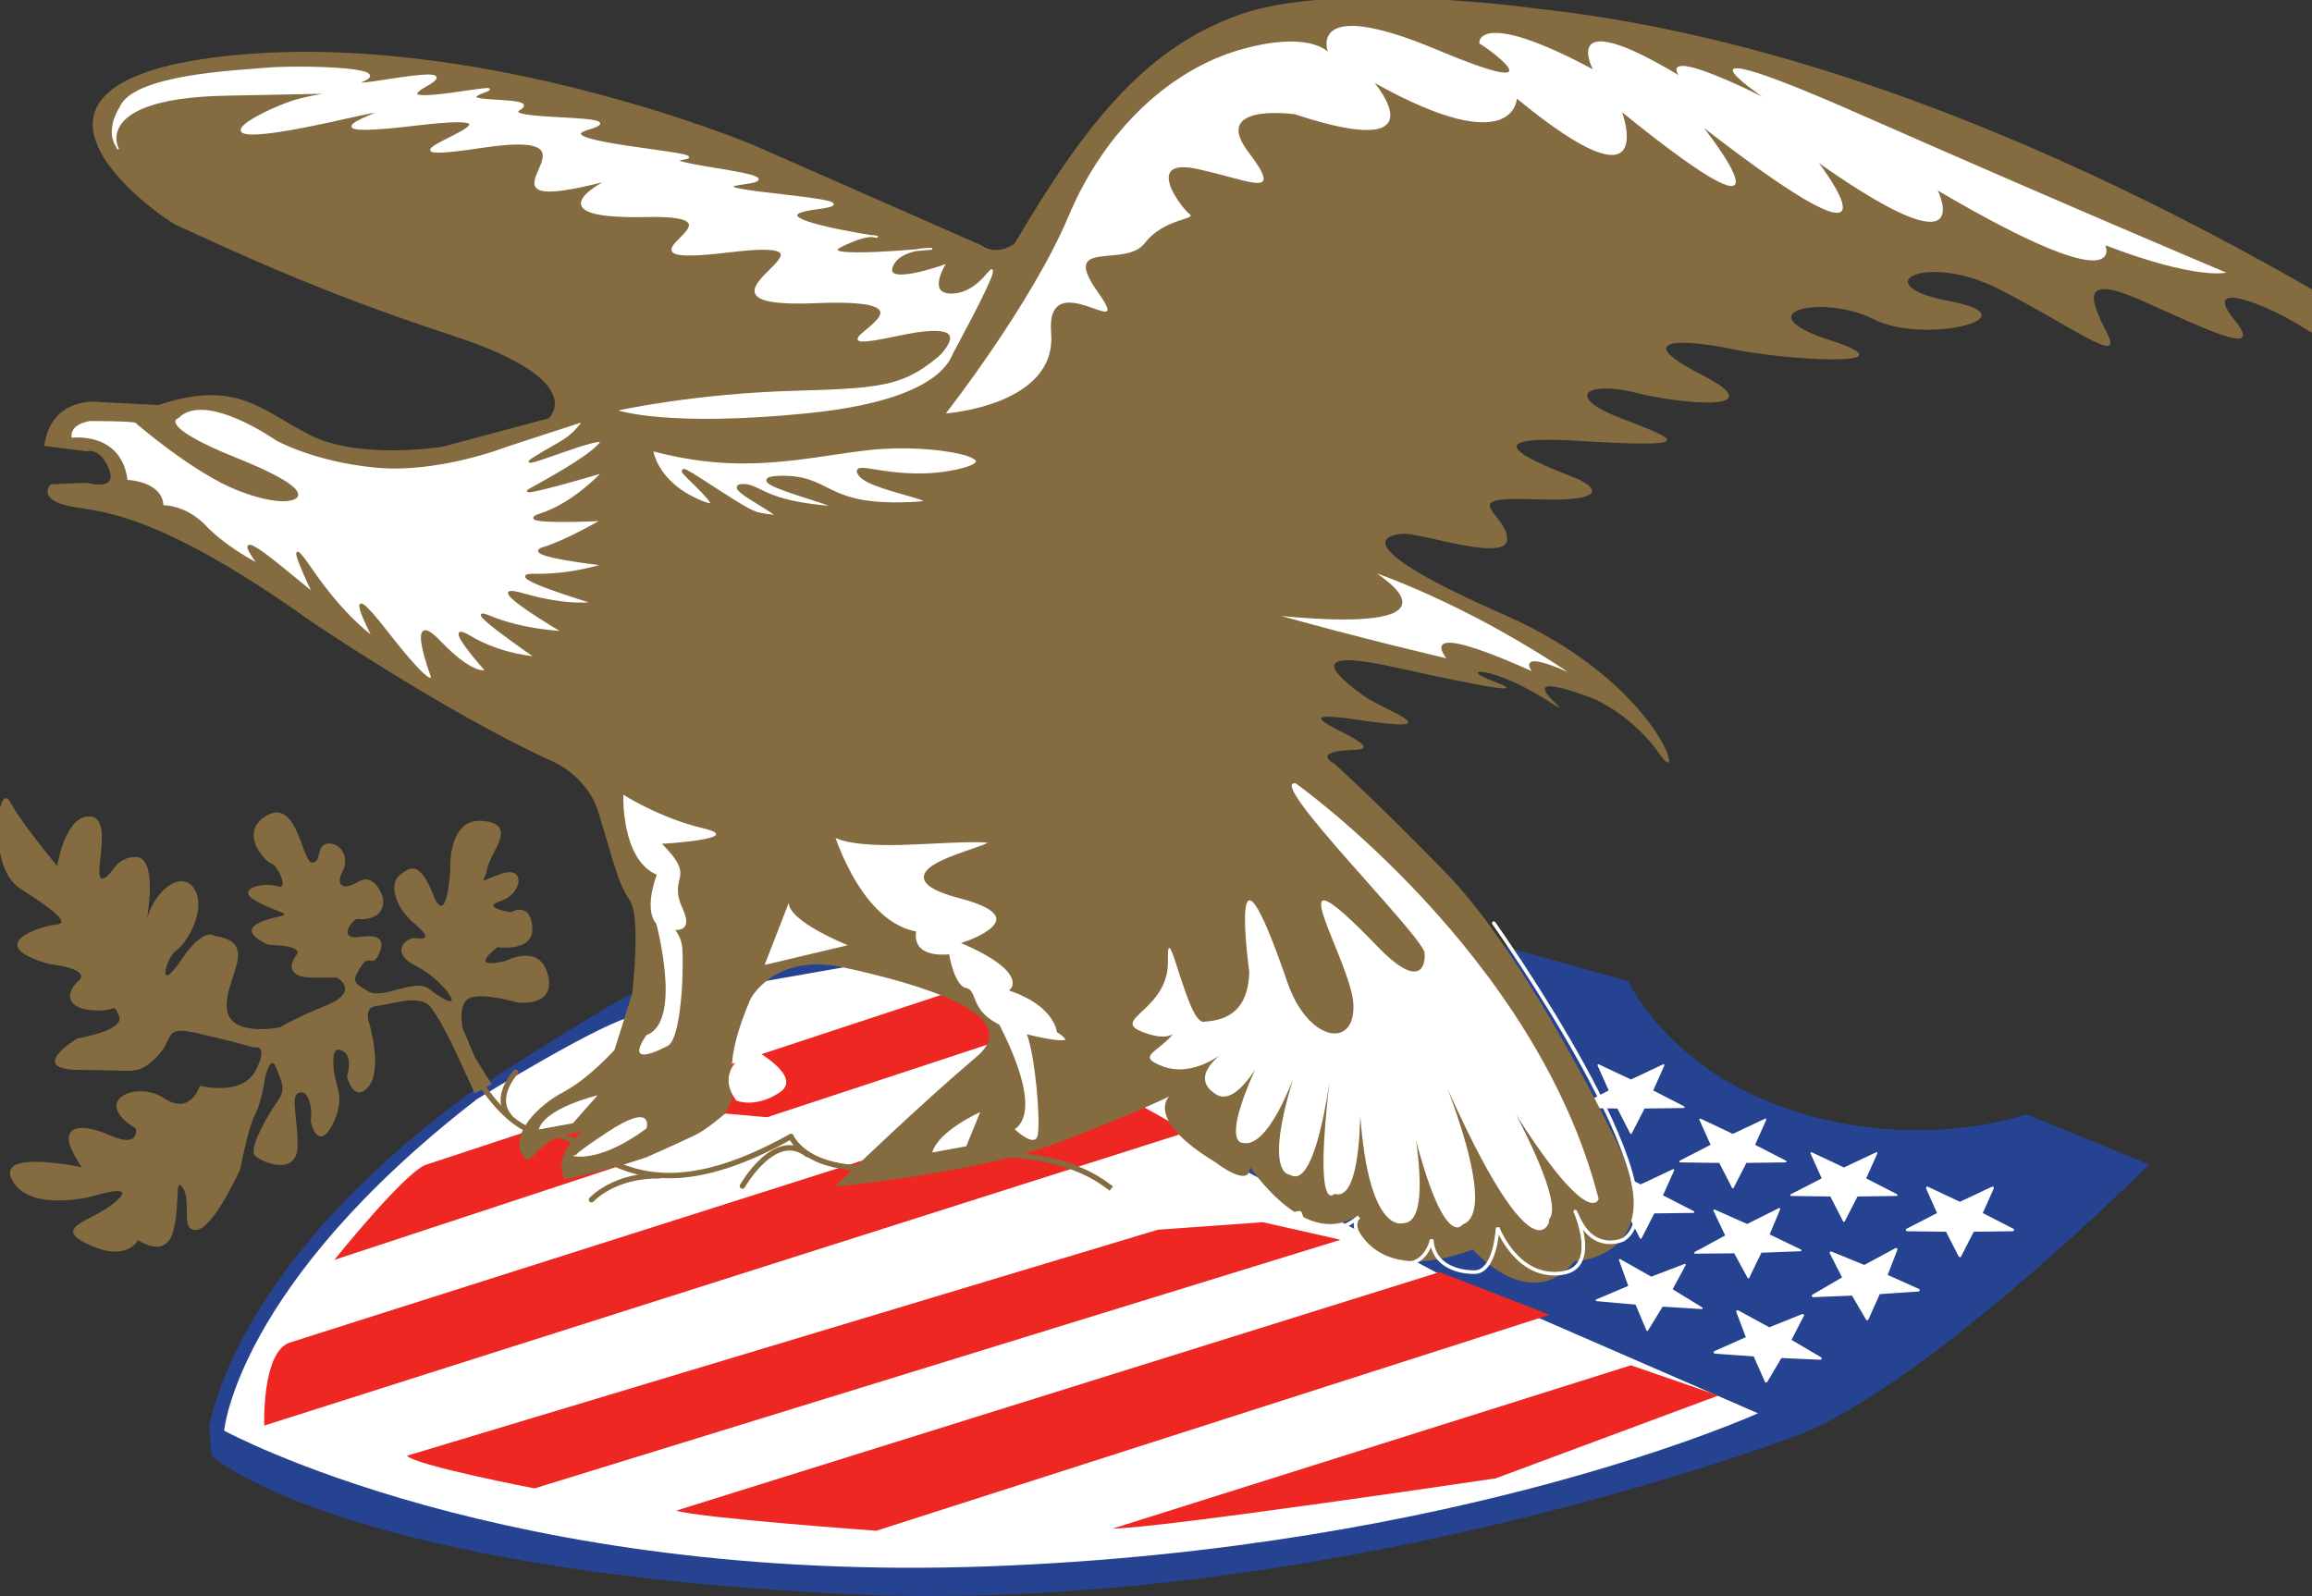
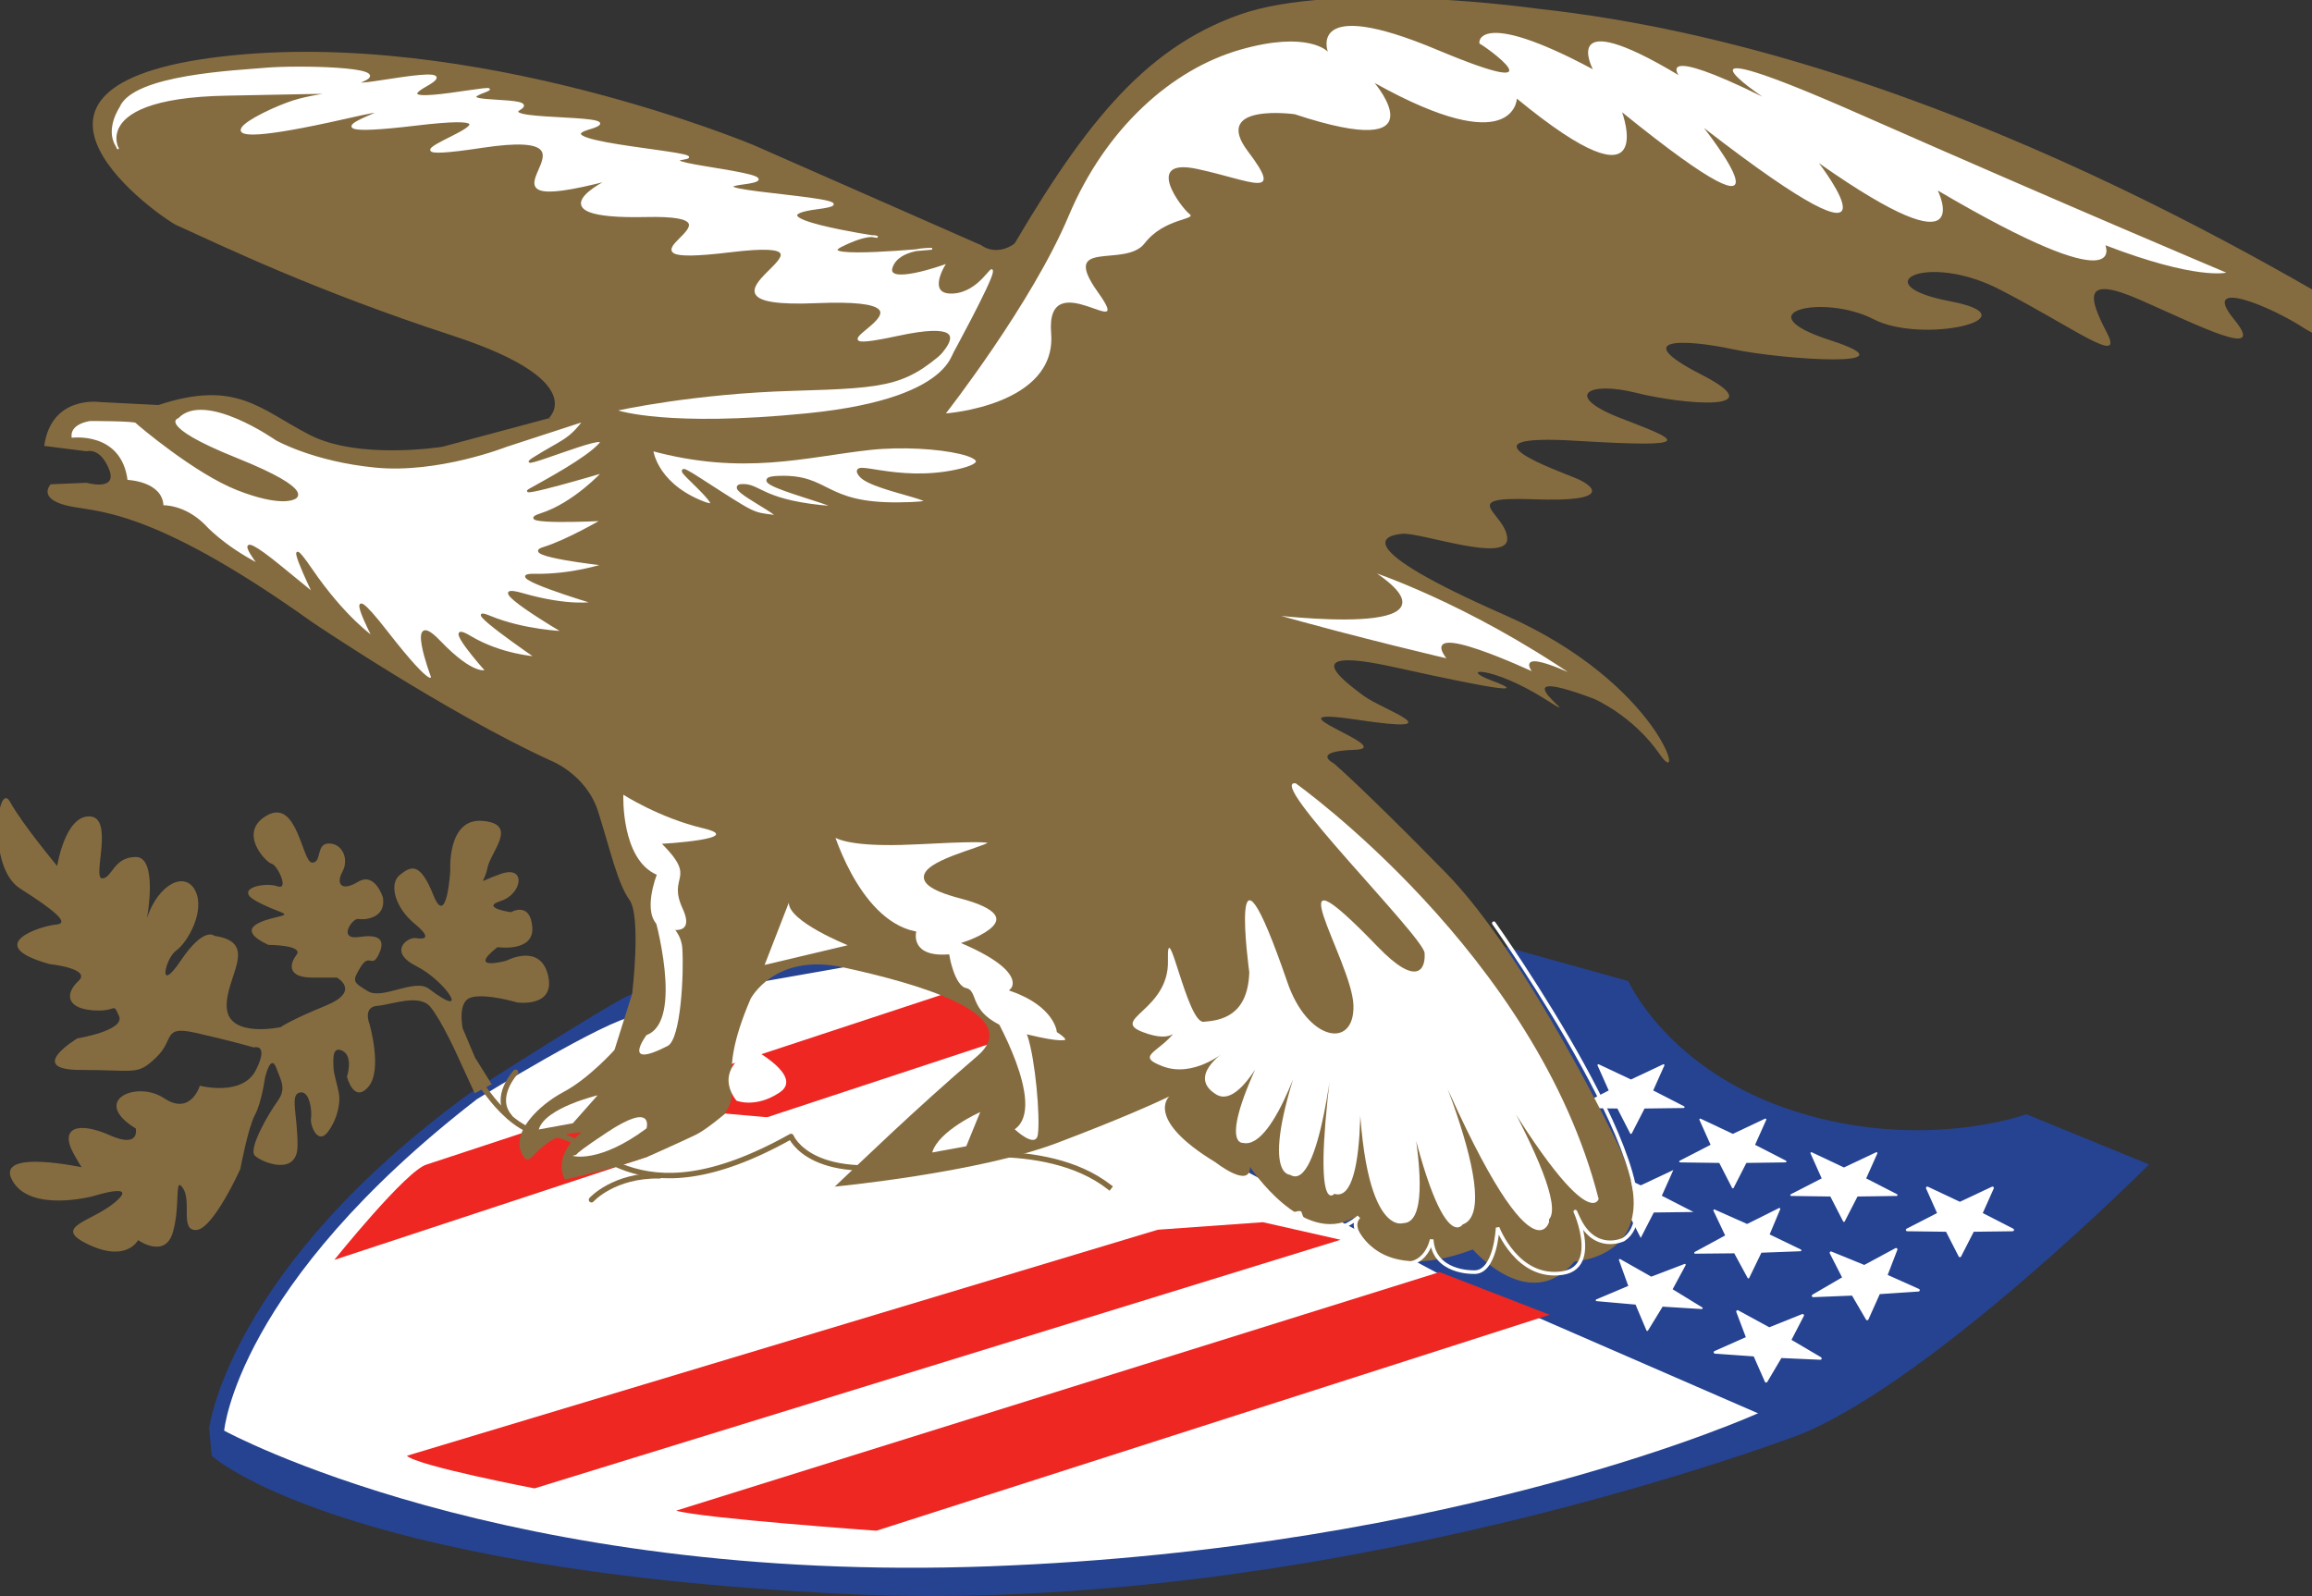
<svg xmlns="http://www.w3.org/2000/svg" width="323" height="223" viewBox="0 0 323 223" fill="none">
  <rect x="0" y="0" width="323" height="223" fill="#333333" stroke="none" />
  <g clip-path="url(#clip0_1795_845)">
    <mask id="mask0_1795_845" style="mask-type:luminance" maskUnits="userSpaceOnUse" x="-97" y="-57" width="493" height="356">
      <path d="M-96.788 -56.989H395.839V298.572H-96.788V-56.989Z" fill="white" />
    </mask>
    <g mask="url(#mask0_1795_845)">
      <path d="M251.973 200.244C251.973 200.244 185.232 226.04 117.693 222.701C46.705 219.194 29.573 203.408 29.573 203.408L29.22 199.544C29.22 199.544 32.02 177.087 65.939 152.524C65.939 152.524 84.472 140.591 88.319 138.843C92.167 137.085 117.693 131.826 117.693 131.826L154.758 124.104L251.973 200.244Z" fill="#264391" />
      <path d="M245.678 197.437C245.678 197.437 204.068 216.387 138.324 218.847C70.511 221.374 31.319 199.897 31.319 199.897C31.319 199.897 33.068 179.542 66.638 153.574C66.638 153.574 84.822 142.346 88.666 141.996C92.513 141.645 100.907 138.138 100.907 138.138L120.839 134.628L142.168 129.366L168.396 133.927L183.433 145.856L245.678 197.437Z" fill="white" />
      <path d="M66.361 147.765L64.633 143.672C64.512 142.996 64.024 139.886 65.805 139.368C67.897 138.76 72.254 140.065 72.254 140.065C72.254 140.065 77.658 140.841 76.561 136.268C75.46 131.703 70.754 134.227 70.754 134.227C70.754 134.227 65.103 135.8 69.5 132.336C69.5 132.336 74.676 133.123 74.363 129.501C74.049 125.88 71.381 127.456 71.381 127.456C71.381 127.456 66.988 126.827 69.97 125.88C72.952 124.936 73.579 120.843 69.97 122.101C66.361 123.363 67.615 123.674 68.085 121.315C68.556 118.956 72.482 115.173 67.462 114.702C62.439 114.23 62.909 121.63 62.909 121.63C62.909 121.63 62.439 129.819 60.554 125.094C58.673 120.371 57.416 121 55.848 122.262C54.281 123.517 55.221 126.827 57.886 129.029C60.554 131.235 59.143 131.235 58.042 131.074C56.945 130.917 54.12 132.965 58.203 135.014C62.282 137.062 65.951 142.728 59.927 138.163C57.918 136.64 53.429 139.754 51.388 138.492C49.35 137.23 49.115 137.18 50.372 135.128C51.626 133.083 51.926 135.325 52.866 133.437C53.807 131.55 53.336 130.449 50.201 130.917C47.063 131.392 49.257 128.243 50.041 128.4C50.825 128.558 53.963 128.4 53.497 125.408C53.497 125.408 52.396 121.787 50.041 123.206C47.69 124.622 46.906 123.521 47.843 121.787C48.787 120.057 47.843 117.855 45.962 117.855C44.081 117.855 45.021 120.529 43.611 120.529C42.196 120.529 41.569 111.552 37.333 113.915C33.094 116.278 37.173 120.529 37.96 120.686C38.744 120.843 40.472 124.468 38.744 123.835C37.02 123.206 32.624 124.15 35.762 125.88C38.901 127.614 40.942 127.614 38.901 128.089C36.859 128.558 32.47 129.662 37.49 132.022C37.49 132.022 42.51 132.022 41.413 133.437C40.315 134.86 40.315 136.59 43.611 136.59H47.063C47.063 136.59 50.511 138.474 45.492 140.522C40.472 142.571 39.218 143.515 39.218 143.515C39.218 143.515 31.997 145.087 31.683 140.841C31.37 136.59 36.393 131.703 29.959 130.763C29.959 130.763 28.544 129.344 25.249 134.227C21.957 139.107 23.055 133.909 24.622 132.808C26.19 131.703 28.701 127.296 27.291 124.468C25.88 121.63 22.11 123.517 20.543 128.243C20.543 128.243 22.11 119.742 18.975 119.742C15.833 119.742 15.68 122.731 14.266 122.731C12.855 122.731 15.994 114.23 12.541 114.072C9.089 113.915 7.989 121 7.989 121C7.989 121 3.126 115.173 1.398 112.031C-0.327 108.875 -1.894 121.158 2.812 124.15C7.518 127.138 9.873 129.029 7.832 129.187C5.794 129.344 -2.681 132.022 6.891 134.695C6.891 134.695 12.855 135.325 10.97 137.062C9.089 138.792 9.246 140.841 12.855 141.155C16.464 141.466 15.68 139.893 16.621 141.942C17.561 143.986 10.814 145.087 10.814 145.087C10.814 145.087 3.439 149.495 11.284 149.495C19.132 149.495 19.132 150.285 21.801 147.765C24.465 145.248 22.634 143.264 27.291 144.301C32.022 145.359 35.449 146.349 35.449 146.349C35.449 146.349 37.647 145.72 35.762 149.495C33.881 153.274 27.918 151.701 27.918 151.701C27.918 151.701 26.663 155.951 22.898 153.435C19.132 150.914 12.541 153.749 18.975 157.681C18.975 157.681 19.602 160.52 15.367 158.632C11.131 156.738 8.149 157.37 10.343 161.306C12.541 165.246 11.914 163.197 11.914 163.197C11.914 163.197 -0.797 160.363 1.715 164.928C4.223 169.493 13.012 167.13 13.012 167.13C13.012 167.13 19.446 165.085 16.15 167.92C12.855 170.755 7.048 171.384 12.385 173.9C17.721 176.421 19.289 173.271 19.289 173.271C19.289 173.271 23.055 175.949 24.152 172.17C25.249 168.392 24.309 164.141 25.566 166.032C26.82 167.92 25.096 172.013 27.447 171.856C29.802 171.698 33.568 163.355 33.568 163.355C33.568 163.355 34.665 157.528 35.605 155.798C36.55 154.067 37.02 150.6 37.02 150.6C37.02 150.6 37.804 147.136 38.587 149.184C39.371 151.229 40.002 152.173 38.744 153.906C37.49 155.64 34.665 160.52 35.605 161.467C36.55 162.411 41.569 164.452 41.569 160.048C41.569 155.64 40.472 152.963 41.883 152.648C43.297 152.33 43.611 155.322 43.45 156.266C43.297 157.217 44.394 160.048 45.805 158.157C47.216 156.266 47.529 154.06 47.373 152.963C47.216 151.862 46.592 149.971 46.592 149.184C46.592 148.398 46.275 146.035 47.843 146.821C49.414 147.608 48.474 150.443 48.474 150.443C48.474 150.443 49.414 154.221 51.455 151.862C53.497 149.495 51.608 143.046 51.608 143.046C51.608 143.046 50.661 140.694 52.699 140.54C54.74 140.379 58.559 138.796 60.127 140.687C61.694 142.571 63.928 147.55 63.928 147.55L66.322 152.755L68.695 151.493L66.361 147.765Z" fill="#856C40" />
      <path d="M202.316 130.069L227.492 137.087C227.492 137.087 233.089 149.717 250.92 155.329C268.757 160.949 283.093 155.683 283.093 155.683L300.233 162.7C300.233 162.7 270.852 192.178 251.974 200.243L201.966 178.49L167.698 160.244L202.316 130.069Z" fill="#264391" />
      <path d="M242.089 158.57L246.639 156.421L245.032 160.014L249.453 162.288L243.903 162.363L242.089 165.913L240.269 162.363L234.725 162.288L239.143 160.014L237.536 156.421L242.089 158.57Z" fill="white" />
      <path d="M242.089 158.57L246.639 156.421L245.032 160.014L249.453 162.288L243.903 162.363L242.089 165.913L240.269 162.363L234.725 162.288L239.143 160.014L237.536 156.421L242.089 158.57Z" stroke="white" stroke-width="0.252" stroke-linejoin="round" />
      <path d="M257.607 163.263L262.16 161.114L260.553 164.707L264.971 166.977L259.427 167.056L257.607 170.602L255.787 167.056L250.243 166.977L254.664 164.707L253.058 161.114L257.607 163.263Z" fill="white" />
      <path d="M257.607 163.263L262.16 161.114L260.553 164.707L264.971 166.977L259.427 167.056L257.607 170.602L255.787 167.056L250.243 166.977L254.664 164.707L253.058 161.114L257.607 163.263Z" stroke="white" stroke-width="0.252" stroke-linejoin="round" />
      <path d="M273.808 168.129L278.365 165.984L276.758 169.58L281.179 171.847L275.628 171.918L273.808 175.472L271.988 171.918L266.448 171.847L270.865 169.58L269.259 165.984L273.808 168.129Z" fill="white" />
      <path d="M273.808 168.129L278.365 165.984L276.758 169.58L281.179 171.847L275.628 171.918L273.808 175.472L271.988 171.918L266.448 171.847L270.865 169.58L269.259 165.984L273.808 168.129Z" stroke="white" stroke-width="0.379" stroke-linejoin="round" />
      <path d="M260.462 176.952L264.894 174.564L263.479 178.239L268.014 180.269L262.489 180.638L260.857 184.284L258.844 180.834L253.308 181.056L257.597 178.557L255.805 175.05L260.462 176.952Z" fill="white" />
      <path d="M260.462 176.952L264.894 174.564L263.479 178.239L268.014 180.269L262.489 180.638L260.857 184.284L258.844 180.834L253.308 181.056L257.597 178.557L255.805 175.05L260.462 176.952Z" stroke="white" stroke-width="0.379" stroke-linejoin="round" />
      <path d="M244.087 171.156L248.59 168.908L247.069 172.54L251.54 174.702L245.997 174.91L244.262 178.499L242.36 174.992L236.816 175.045L241.18 172.675L239.492 169.115L244.087 171.156Z" fill="white" />
      <path d="M244.087 171.156L248.59 168.908L247.069 172.54L251.54 174.702L245.997 174.91L244.262 178.499L242.36 174.992L236.816 175.045L241.18 172.675L239.492 169.115L244.087 171.156Z" stroke="white" stroke-width="0.252" stroke-linejoin="round" />
      <path d="M229.223 165.622L233.773 163.481L232.166 167.077L236.587 169.344L231.044 169.415L229.223 172.965L227.403 169.415L221.859 169.344L226.281 167.077L224.674 163.481L229.223 165.622Z" fill="white" />
-       <path d="M229.223 165.622L233.773 163.481L232.166 167.077L236.587 169.344L231.044 169.415L229.223 172.965L227.403 169.415L221.859 169.344L226.281 167.077L224.674 163.481L229.223 165.622Z" stroke="white" stroke-width="0.252" stroke-linejoin="round" />
-       <path d="M227.855 150.969L232.405 148.825L230.798 152.421L235.219 154.691L229.676 154.762L227.855 158.312L226.035 154.762L220.492 154.691L224.909 152.421L223.306 148.825L227.855 150.969Z" fill="white" />
+       <path d="M227.855 150.969L232.405 148.825L230.798 152.421L235.219 154.691L229.676 154.762L227.855 158.312L226.035 154.762L220.492 154.691L224.909 152.421L223.306 148.825Z" fill="white" />
      <path d="M227.855 150.969L232.405 148.825L230.798 152.421L235.219 154.691L229.676 154.762L227.855 158.312L226.035 154.762L220.492 154.691L224.909 152.421L223.306 148.825L227.855 150.969Z" stroke="white" stroke-width="0.252" stroke-linejoin="round" />
      <path d="M247.169 185.662L251.84 183.786L250.03 187.282L254.309 189.802L248.769 189.555L246.738 192.987L245.132 189.341L239.602 188.948L244.145 186.935L242.752 183.256L247.169 185.662Z" fill="white" />
      <path d="M247.169 185.662L251.84 183.786L250.03 187.282L254.309 189.802L248.769 189.555L246.738 192.987L245.132 189.341L239.602 188.948L244.145 186.935L242.752 183.256L247.169 185.662Z" stroke="white" stroke-width="0.379" stroke-linejoin="round" />
      <path d="M230.68 178.517L235.379 176.723L233.508 180.187L237.744 182.782L232.212 182.439L230.131 185.839L228.581 182.164L223.059 181.674L227.637 179.743L226.301 176.036L230.68 178.517Z" fill="white" />
      <path d="M230.68 178.517L235.379 176.723L233.508 180.187L237.744 182.782L232.212 182.439L230.131 185.839L228.581 182.164L223.059 181.674L227.637 179.743L226.301 176.036L230.68 178.517Z" stroke="white" stroke-width="0.252" stroke-linejoin="round" />
-       <path d="M240.083 194.985L208.957 206.56C208.957 206.56 161.749 213.577 155.458 213.577L227.839 190.766L240.083 194.985Z" fill="#EE2722" />
      <path d="M216.503 183.704L122.437 213.879C122.437 213.879 97.959 212.131 94.464 211.072L201.117 177.741L216.503 183.704Z" fill="#EE2722" />
      <path d="M187.282 173.227L74.68 207.963C74.68 207.963 58.246 204.81 56.846 203.405L161.749 171.822L176.438 170.771L187.282 173.227Z" fill="#EE2722" />
-       <path d="M165.949 158.138L36.916 199.187C36.916 199.187 36.564 189.013 40.411 187.612L154.057 151.474L165.949 158.138Z" fill="#EE2722" />
      <path d="M142.211 144.553L46.706 176.036C46.706 176.036 56.845 163.403 59.645 162.699L132.774 138.59L142.211 144.553Z" fill="#EE2722" />
      <path d="M76.658 58.444L61.824 62.422C61.824 62.422 50.124 64.313 43.231 60.749C36.334 57.185 32.995 52.992 22.133 56.592L13.95 56.177C13.95 56.177 7.178 55.172 6.18 62.301L12.105 63.055C12.105 63.055 13.982 62.422 15.236 65.568C16.49 68.714 12.105 67.456 12.105 67.456L7.089 67.666C7.089 67.666 5.211 69.554 9.176 70.601C13.149 71.645 20.459 70.391 43.651 86.953C43.651 86.953 62.241 99.525 76.865 106.239C76.865 106.239 81.881 108.126 83.552 113.367C85.223 118.604 86.266 123.426 87.937 125.732C89.612 128.038 88.319 138.841 88.319 138.841L85.85 146.695C85.85 146.695 82.298 150.681 78.746 152.565C75.194 154.452 71.432 158.227 72.896 161.162C74.357 164.097 74.567 158.434 81.251 158.227C76.925 161.68 78.928 164.808 78.928 164.808C78.928 164.808 96.922 160.947 100.681 156.336C104.443 151.724 99.637 151.728 104.86 139.567C104.86 139.567 108.205 133.071 117.813 135.166C127.421 137.261 143.531 141.579 136.506 147.581C128.02 154.831 119.961 162.653 116.62 165.799C116.62 165.799 136.613 163.886 147.689 159.693C156.652 156.3 161.372 154.137 162.844 153.44C163.186 153.276 163.353 153.194 163.353 153.194C163.353 153.194 159.805 156.336 169.834 162.417C169.834 162.417 174.639 166.188 174.639 163.046C174.639 163.046 181.953 174.156 189.054 170.178C189.054 170.178 191.127 180.066 205.766 174.578C205.766 174.578 213.707 183.801 219.97 176.258C219.97 176.258 233.137 175.629 226.236 160.322C226.236 160.322 213.5 133.697 202 121.957C190.514 110.217 186.335 106.657 186.335 106.657C186.335 106.657 182.99 104.977 189.26 104.766C195.53 104.558 175.68 98.481 189.681 100.576C203.678 102.671 193.022 99.111 190.514 97.223C188.01 95.335 180.696 90.095 194.9 93.241C209.111 96.383 213.5 97.012 208.484 95.125C203.468 93.241 208.484 93.03 215.794 97.641C223.105 102.256 207.65 91.979 222.688 97.641C222.688 97.641 228.117 99.951 231.883 105.399C235.641 110.847 232.089 95.546 210.155 85.902C188.22 76.257 193.439 74.787 195.944 74.58C198.459 74.373 210.778 78.777 210.572 75.209C210.361 71.645 203.261 69.34 214.334 69.761C225.402 70.18 222.688 67.874 220.18 66.826C217.672 65.779 202.841 60.538 220.18 61.586C237.522 62.633 234.597 61.586 226.45 58.44C218.302 55.298 221.854 53.199 228.538 54.876C235.221 56.552 247.964 57.603 237.732 52.363C227.494 47.118 235.221 47.329 242.114 48.799C249.008 50.264 268.021 51.523 255.691 47.54C243.368 43.554 254.861 41.041 261.755 44.605C268.648 48.166 284.523 44.395 272.41 42.089C260.291 39.783 269.065 35.172 279.304 40.412C289.539 45.653 296.85 51.312 294.345 46.489C291.841 41.67 290.793 38.314 298.941 41.878C307.088 45.446 316.91 50.472 312.097 44.605C307.295 38.736 317.117 42.718 321.919 45.864C326.725 49.006 349.283 55.712 336.547 48.38C323.797 41.041 271.156 7.288 214.75 1.211C214.75 1.211 186.752 -2.772 173.168 2.051C159.591 6.873 151.027 17.769 139.748 37.477C128.465 57.182 118.02 57.603 102.348 57.811C86.683 58.018 76.658 58.444 76.658 58.444Z" fill="#856C40" />
      <path d="M76.658 58.444C76.658 58.444 82.594 53.228 63.267 46.911C43.94 40.591 31.346 34.489 24.613 31.439C22.789 30.61 -4.269 12.042 30.912 7.906C66.092 3.763 105.394 20.322 105.394 20.322L137.101 34.271C137.101 34.271 139.488 36.233 142.53 33.398C145.573 30.567 144.917 37.974 144.917 37.974L116.905 62.601L76.658 58.444Z" fill="#856C40" />
      <path d="M70.69 62.33C70.69 62.33 61.225 66.055 52.5 65.215C43.779 64.378 38.581 61.397 38.581 61.397C38.581 61.397 28.652 54.415 24.847 58.323C24.847 58.323 21.413 59.441 33.013 64.096C44.612 68.754 40.993 69.683 40.993 69.683C40.993 69.683 39.137 70.709 33.198 68.382C27.259 66.055 19.279 59.256 19.001 58.977C18.723 58.698 12.599 58.698 12.599 58.698C12.599 58.698 9.443 59.07 9.909 61.304C9.909 61.304 16.867 60.278 17.704 67.17C17.704 67.17 22.635 67.32 22.713 70.72C22.713 70.72 25.702 70.556 28.556 73.408C28.556 73.408 30.971 76.204 36.169 78.903C36.169 78.903 31.249 72.665 39.322 79.275C47.398 85.888 43.779 82.907 43.779 82.907C43.779 82.907 38.859 72.758 43.497 79.557C48.139 86.353 52.129 89.052 52.129 89.052C52.129 89.052 47.024 79.275 53.982 88.215C60.943 97.156 60.295 94.457 60.295 94.457C60.295 94.457 56.583 84.583 61.41 89.613C66.234 94.639 67.904 93.71 67.904 93.71C67.904 93.71 61.314 86.353 65.678 88.959C70.038 91.568 74.862 91.847 74.862 91.847C74.862 91.847 63.729 84.215 68.46 86.167C73.195 88.122 78.671 88.308 78.671 88.308C78.671 88.308 66.511 81.141 73.01 82.999C79.504 84.862 82.846 84.215 82.846 84.215C82.846 84.215 69.483 80.208 74.68 80.3C79.875 80.394 84.331 78.903 84.331 78.903C84.331 78.903 72.543 77.602 75.885 76.576C79.226 75.553 84.143 72.665 84.143 72.665C84.143 72.665 70.968 73.315 75.607 71.828C80.249 70.334 84.239 65.962 84.239 65.962C84.239 65.962 71.709 69.683 74.028 68.382C76.351 67.077 81.916 64.096 83.776 62.048C85.628 60.003 70.836 66.373 74.588 64.003C78.336 61.64 79.504 61.586 81.546 58.791L70.69 62.33Z" fill="white" />
      <path d="M70.69 62.33C70.69 62.33 61.225 66.055 52.5 65.215C43.779 64.378 38.581 61.397 38.581 61.397C38.581 61.397 28.652 54.415 24.847 58.323C24.847 58.323 21.413 59.441 33.013 64.096C44.612 68.754 40.993 69.683 40.993 69.683C40.993 69.683 39.137 70.709 33.198 68.382C27.259 66.055 19.279 59.256 19.001 58.977C18.723 58.698 12.599 58.698 12.599 58.698C12.599 58.698 9.443 59.07 9.909 61.304C9.909 61.304 16.867 60.278 17.704 67.17C17.704 67.17 22.635 67.32 22.713 70.72C22.713 70.72 25.702 70.556 28.556 73.408C28.556 73.408 30.971 76.204 36.169 78.903C36.169 78.903 31.249 72.665 39.322 79.275C47.398 85.888 43.779 82.907 43.779 82.907C43.779 82.907 38.859 72.758 43.497 79.557C48.139 86.353 52.129 89.052 52.129 89.052C52.129 89.052 47.024 79.275 53.982 88.215C60.943 97.156 60.295 94.457 60.295 94.457C60.295 94.457 56.583 84.583 61.41 89.613C66.234 94.639 67.904 93.71 67.904 93.71C67.904 93.71 61.314 86.353 65.678 88.959C70.038 91.568 74.862 91.847 74.862 91.847C74.862 91.847 63.729 84.215 68.46 86.167C73.195 88.122 78.671 88.308 78.671 88.308C78.671 88.308 66.511 81.141 73.01 82.999C79.504 84.862 82.846 84.215 82.846 84.215C82.846 84.215 69.483 80.208 74.68 80.3C79.875 80.394 84.331 78.903 84.331 78.903C84.331 78.903 72.543 77.602 75.885 76.576C79.226 75.553 84.143 72.665 84.143 72.665C84.143 72.665 70.968 73.315 75.607 71.828C80.249 70.334 84.239 65.962 84.239 65.962C84.239 65.962 71.709 69.683 74.028 68.382C76.351 67.077 81.916 64.096 83.776 62.048C85.628 60.003 70.836 66.373 74.588 64.003C78.336 61.64 79.504 61.586 81.546 58.791L70.69 62.33Z" stroke="#856C40" stroke-width="0.252" />
      <path d="M86.377 57.348C86.377 57.348 96.9 55.006 110.819 54.609C124.742 54.213 126.765 53.905 133.31 47.889C133.31 47.889 134.763 55.546 112.789 57.745C93.252 59.7 86.377 57.348 86.377 57.348Z" fill="white" />
      <path d="M106.82 134.824L118.434 132.068C118.434 132.068 110.198 128.782 110.198 126.133L106.82 134.824Z" fill="white" />
      <path d="M132.867 49.617C132.867 49.617 138.397 39.5 138.582 38.041C138.76 36.579 136.943 40.958 133.127 41.141C129.312 41.323 131.856 37.126 131.856 37.126C131.856 37.126 123.615 40.057 124.584 37.312C125.553 34.567 130.217 34.76 130.217 34.76C130.217 34.76 113.501 36.397 117.495 34.391C121.496 32.386 122.586 33.115 122.586 33.115C122.586 33.115 104.228 30.384 114.225 29.101C124.225 27.828 95.325 26.734 103.865 25.64C112.408 24.543 90.601 22.906 95.507 22.173C100.416 21.444 75.336 19.985 82.24 17.983C89.144 15.974 69.518 17.068 72.607 15.248C75.695 13.418 62.614 14.698 67.519 12.871C72.425 11.052 52.977 15.609 59.521 11.963C66.066 8.313 46.618 13.057 50.797 11.234C54.979 9.411 41.167 9.228 37.166 9.589C33.169 9.958 18.63 10.505 16.81 15.062C16.81 15.062 14.815 17.983 16.268 20.353C17.722 22.72 10.269 13.604 31.715 13.239C53.162 12.871 45.528 12.692 40.985 14.151C36.44 15.609 24.11 21.933 48.071 16.521C62.909 13.168 36.621 19.985 58.068 17.429C79.514 14.88 46.799 23.635 67.334 20.532C87.872 17.429 62.065 31.11 85.147 25.093C85.147 25.093 73.697 30.563 90.238 30.198C106.775 29.83 82.421 37.494 102.048 35.121C121.677 32.751 92.236 43.146 114.043 42.234C135.853 41.323 109.319 50.26 125.493 46.792C141.667 43.332 124.973 54.264 132.867 49.617Z" fill="white" />
      <path d="M132.867 49.617C132.867 49.617 138.397 39.5 138.582 38.041C138.76 36.579 136.943 40.958 133.127 41.141C129.312 41.323 131.856 37.126 131.856 37.126C131.856 37.126 123.615 40.057 124.584 37.312C125.553 34.567 130.217 34.76 130.217 34.76C130.217 34.76 113.501 36.397 117.495 34.391C121.496 32.386 122.586 33.115 122.586 33.115C122.586 33.115 104.228 30.384 114.225 29.101C124.225 27.828 95.325 26.734 103.865 25.64C112.408 24.543 90.601 22.906 95.507 22.173C100.416 21.444 75.336 19.985 82.24 17.983C89.144 15.974 69.518 17.068 72.607 15.248C75.695 13.418 62.614 14.698 67.519 12.871C72.425 11.052 52.977 15.609 59.521 11.963C66.066 8.313 46.618 13.057 50.797 11.234C54.979 9.411 41.167 9.228 37.166 9.589C33.169 9.958 18.63 10.505 16.81 15.062C16.81 15.062 14.815 17.983 16.268 20.353C17.722 22.72 10.269 13.604 31.715 13.239C53.162 12.871 45.528 12.692 40.985 14.151C36.44 15.609 24.11 21.933 48.071 16.521C62.909 13.168 36.621 19.985 58.068 17.429C79.514 14.88 46.799 23.635 67.334 20.532C87.872 17.429 62.065 31.11 85.147 25.093C85.147 25.093 73.697 30.563 90.238 30.198C106.775 29.83 82.421 37.494 102.048 35.121C121.677 32.751 92.236 43.146 114.043 42.234C135.853 41.323 109.319 50.26 125.493 46.792C141.667 43.332 124.973 54.264 132.867 49.617Z" stroke="white" stroke-width="0.252" />
      <path d="M90.976 62.724C90.976 62.724 91.329 67.385 97.756 70.113C104.183 72.837 90.182 62.145 97.877 67.113C105.576 72.079 105.041 71.782 108.027 72.179C111.005 72.576 101.108 68.064 103.57 67.893C106.028 67.721 106.21 69.916 114.621 70.813C123.029 71.707 101.696 66.996 108.793 66.742C115.889 66.491 114.902 70.552 125.533 70.442C136.164 70.338 122.067 68.661 120.25 66.398C118.437 64.139 125.102 67.693 133.624 65.862C142.145 64.028 130.528 61.63 121.497 62.623C112.462 63.614 103.876 66.248 90.976 62.724Z" fill="white" />
      <path d="M90.976 62.724C90.976 62.724 91.329 67.385 97.756 70.113C104.183 72.837 90.182 62.145 97.877 67.113C105.576 72.079 105.041 71.782 108.027 72.179C111.005 72.576 101.108 68.064 103.57 67.893C106.028 67.721 106.21 69.916 114.621 70.813C123.029 71.707 101.696 66.996 108.793 66.742C115.889 66.491 114.902 70.552 125.533 70.442C136.164 70.338 122.067 68.661 120.25 66.398C118.436 64.139 125.102 67.693 133.624 65.862C142.145 64.028 130.528 61.63 121.497 62.623C112.462 63.614 103.876 66.248 90.976 62.724Z" stroke="#856C40" stroke-width="0.505" />
      <path d="M132.147 57.761C132.147 57.761 144.124 42.464 149.297 30.17C154.47 17.877 163.729 9.679 173.255 6.948C182.785 4.217 185.507 7.22 185.507 7.22C185.507 7.22 182.518 -0.702 200.755 6.948C218.995 14.598 207.01 6.126 206.743 6.126C206.472 6.126 206.198 0.939 222.529 9.679C222.529 9.679 217.634 0.389 234.51 10.498C234.51 10.498 231.243 6.126 246.216 13.505C246.216 13.505 230.698 3.123 259.829 15.96C288.957 28.801 311.016 38.092 311.016 38.092C311.016 38.092 306.926 39.182 294.129 34.267C294.129 34.267 297.671 42.464 270.72 26.62C270.72 26.62 276.676 38.653 254.115 22.792C254.115 22.792 268.344 41.309 238.047 17.877C238.047 17.877 253.58 37.513 226.619 15.689C226.619 15.689 231.995 30.295 211.916 13.78C211.916 13.78 211.642 22.52 192.041 11.592C192.041 11.592 201.57 22.792 180.879 15.96C180.879 15.96 169.172 14.323 174.349 21.155C179.518 27.979 174.89 25.251 167.266 23.61C159.643 21.973 165.083 29.076 166.176 29.899C167.266 30.714 162.639 30.442 159.917 33.992C157.192 37.541 147.936 33.173 153.38 40.82C158.827 48.473 146.03 36.451 146.849 46.557C147.665 56.667 132.147 57.761 132.147 57.761Z" fill="white" />
      <path d="M177.467 85.767C177.467 85.767 206.499 89.392 191.475 79.686C191.475 79.686 204.835 83.987 220.354 94.636C220.354 94.636 211.369 90.268 214.369 94.093C214.369 94.093 197.482 86.168 202.384 92.18C202.384 92.18 189.986 89.317 177.467 85.767Z" fill="white" />
      <path d="M177.467 85.767C177.467 85.767 206.499 89.392 191.475 79.686C191.475 79.686 204.835 83.987 220.354 94.636C220.354 94.636 211.369 90.268 214.369 94.093C214.369 94.093 197.482 86.168 202.384 92.18C202.384 92.18 189.986 89.317 177.467 85.767Z" stroke="#856C40" stroke-width="0.252" />
      <path d="M181.011 109.447C181.011 109.447 214.641 133.331 223.338 167.524C223.338 167.524 221.385 174.648 201.51 137.96C201.51 137.96 219.796 166.648 216.405 170.38L216.419 170.727C216.419 170.727 213.576 181.233 196.718 139.032C196.718 139.032 210.911 168.768 204.346 171.084C204.346 171.084 200.462 177.261 194.075 141.817C194.075 141.817 202.215 170.905 196.006 170.905C196.006 170.905 189.411 173.279 189.764 144.967C189.764 144.967 191.57 168.41 186.422 166.809C186.422 166.809 182.952 170.87 186.497 145.228C186.497 145.228 184.47 166.809 180.213 164.138C180.213 164.138 175.346 164.349 182.977 144.048C182.977 144.048 178.261 160.753 173.64 159.688C173.64 159.688 169.204 160.224 179.319 141.517C179.319 141.517 173.993 155.412 169.913 152.921C165.834 150.425 170.979 147.044 170.979 147.044C170.979 147.044 166.721 150.604 162.464 148.999C158.203 147.398 162.464 147.044 164.591 143.48C164.591 143.48 164.231 145.975 159.621 144.194C155.008 142.414 163.348 141.167 163.169 134.221C162.995 127.278 165.834 142.943 168.139 142.768C170.444 142.589 174.352 142.053 174.531 135.822C174.531 135.822 171.296 112.336 179.857 137.249C182.678 145.474 189.262 146.686 189.084 140.455C188.905 134.221 177.053 116.304 192.454 132.258C197.958 137.971 199.194 135.465 199.023 133.152C198.841 130.835 176.754 108.911 181.011 109.447Z" fill="white" />
      <path d="M115.859 115.189C115.859 115.189 119.457 128.548 127.729 130.35C127.729 130.35 127.01 133.961 132.404 133.599C132.404 133.599 133.127 137.932 134.922 138.29C136.721 138.651 134.562 142.622 143.554 144.789C152.55 146.955 147.872 144.067 147.872 144.067C147.872 144.067 147.516 140.46 141.399 138.29C141.399 138.29 143.918 135.762 134.922 131.794C134.922 131.794 145.542 128.269 134.203 125.295C116.176 120.569 155.785 116.272 128.449 117.72C113.679 118.499 115.859 115.189 115.859 115.189Z" fill="white" />
      <path d="M115.859 115.189C115.859 115.189 119.457 128.548 127.729 130.35C127.729 130.35 127.01 133.961 132.404 133.599C132.404 133.599 133.127 137.932 134.922 138.29C136.721 138.651 134.562 142.622 143.554 144.789C152.55 146.955 147.872 144.067 147.872 144.067C147.872 144.067 147.516 140.46 141.399 138.29C141.399 138.29 143.918 135.762 134.922 131.794C134.922 131.794 145.542 128.269 134.203 125.295C116.176 120.569 155.785 116.272 128.449 117.72C113.679 118.499 115.859 115.189 115.859 115.189Z" stroke="#856C40" stroke-width="0.48" />
      <path d="M87.084 111.04C87.084 111.04 86.724 120.063 91.758 122.225C91.758 122.225 89.599 127.645 92.121 129.454C92.121 129.454 97.515 131.613 95.356 126.923C93.197 122.225 97.515 122.948 92.478 117.9C92.478 117.9 104.498 117.21 98.235 115.73C92.121 114.289 87.084 111.04 87.084 111.04Z" fill="white" />
      <path d="M138.52 141.179C138.52 141.179 146.436 154.531 141.759 157.784C141.759 157.784 144.709 160.586 144.997 158.502C145.339 156.014 144.637 148.035 143.558 144.789C142.478 141.536 138.52 141.179 138.52 141.179Z" fill="white" />
      <path d="M91.355 127.741C91.355 127.741 95.662 142.662 90.322 144.625C90.322 144.625 86.652 149.543 93.275 146.144C95.142 145.186 95.552 135.923 95.324 132.506C95.096 129.092 91.355 127.741 91.355 127.741Z" fill="white" />
      <path d="M105.143 146.562C105.143 146.562 99.461 149.218 102.874 153.78C102.874 153.78 105.521 154.916 108.927 152.639C112.336 150.359 105.143 146.562 105.143 146.562Z" fill="white" />
      <path d="M108.106 156.191L101.319 155.59C101.319 155.59 98.722 157.792 97.326 158.493C95.929 159.194 90.539 161.6 90.539 161.6L97.13 168.009L109.602 158.493L108.106 156.191Z" fill="white" />
      <path d="M83.487 153.04C83.487 153.04 76.137 154.778 75.271 157.813L80.027 156.948L83.487 153.04Z" fill="white" />
      <path d="M136.939 155.385C136.939 155.385 131.104 157.987 130.238 161.029L134.994 160.157L136.939 155.385Z" fill="white" />
      <path d="M208.695 128.994C208.695 128.994 235.866 167.262 226.818 173.189C226.818 173.189 222.927 175.113 220.612 170.426C218.303 165.743 224.619 176.914 218.303 177.876C211.976 178.845 209.226 171.534 209.226 171.534C209.226 171.534 208.955 178.015 205.795 177.744C205.795 177.744 200.294 177.876 200.016 173.189C200.016 173.189 199.058 178.291 193.835 175.946C191.306 174.816 188.182 171.695 189.849 170.019C189.3 170.566 183.251 174.841 181.601 169.468C181.58 169.389 179.948 169.797 179.87 169.822C179.314 169.958 179.065 170.001 176.714 168.013C173.86 165.604 173.86 166.204 173.86 166.204C173.86 166.204 162.631 170.984 163.732 162.708C163.732 162.708 165.107 163.255 162.357 162.158" stroke="white" stroke-width="0.505" stroke-linecap="round" />
      <path d="M66.43 150.183C66.43 150.183 71.076 158.791 77.032 158.552C82.992 158.312 88.115 171.342 110.513 158.791C110.513 158.791 113.37 165.966 129.933 162.012C129.933 162.012 145.896 158.791 154.949 165.841" stroke="#856C40" stroke-width="0.757" stroke-linecap="square" stroke-linejoin="round" />
      <path d="M72.031 149.824C72.031 149.824 68.814 153.292 71.194 156.041" stroke="#856C40" stroke-width="0.757" stroke-linecap="round" stroke-linejoin="round" />
      <path d="M82.633 167.635C82.633 167.635 85.729 164.168 92.163 164.289" stroke="#856C40" stroke-width="0.757" stroke-linecap="round" stroke-linejoin="round" />
-       <path d="M103.721 165.723C103.721 165.723 108.249 157.715 112.774 161.301" stroke="#856C40" stroke-width="0.757" stroke-linecap="round" stroke-linejoin="round" />
      <path d="M90.319 157.668C90.319 157.668 91.484 153.782 84.769 158.24C78.05 162.69 81.787 160.874 79.995 161.5C79.995 161.5 83.643 162.629 90.319 157.668Z" fill="white" />
    </g>
  </g>
  <defs>
    <clipPath id="clip0_1795_845">
      <rect width="340" height="223" fill="white" />
    </clipPath>
  </defs>
</svg>